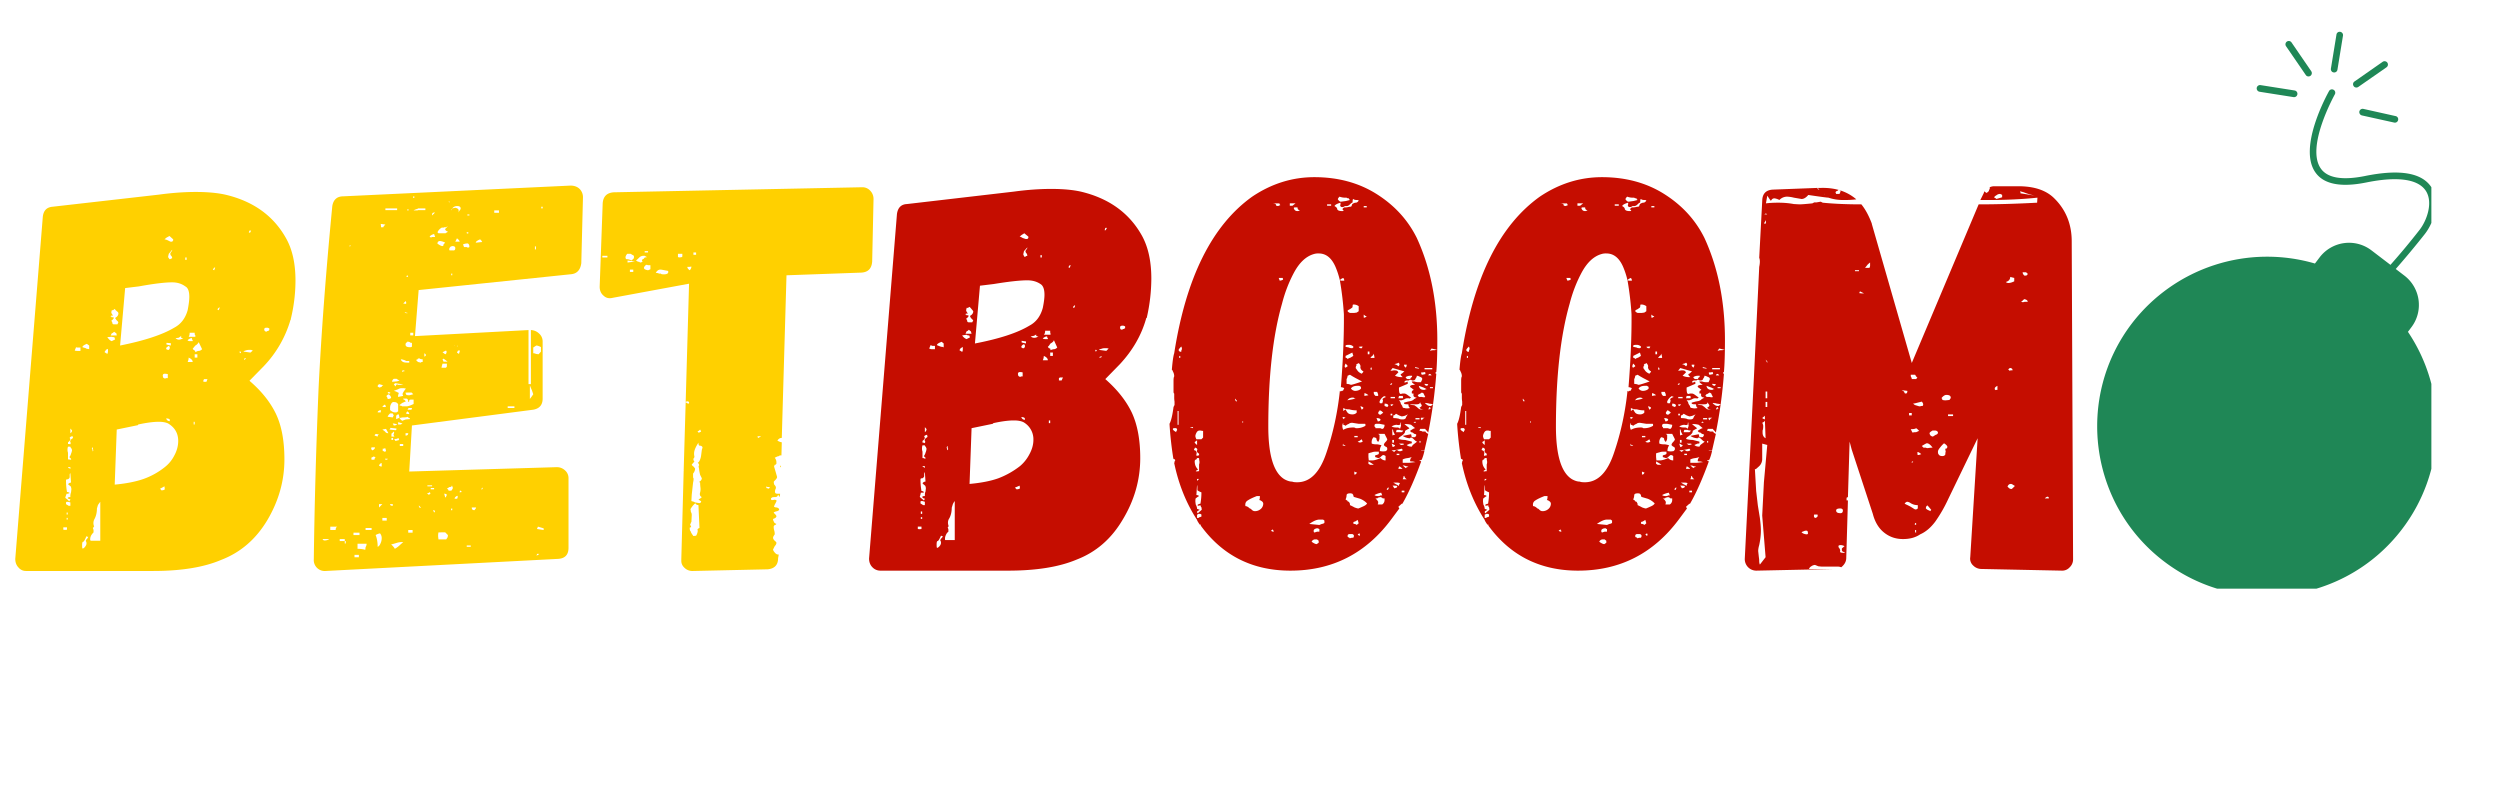
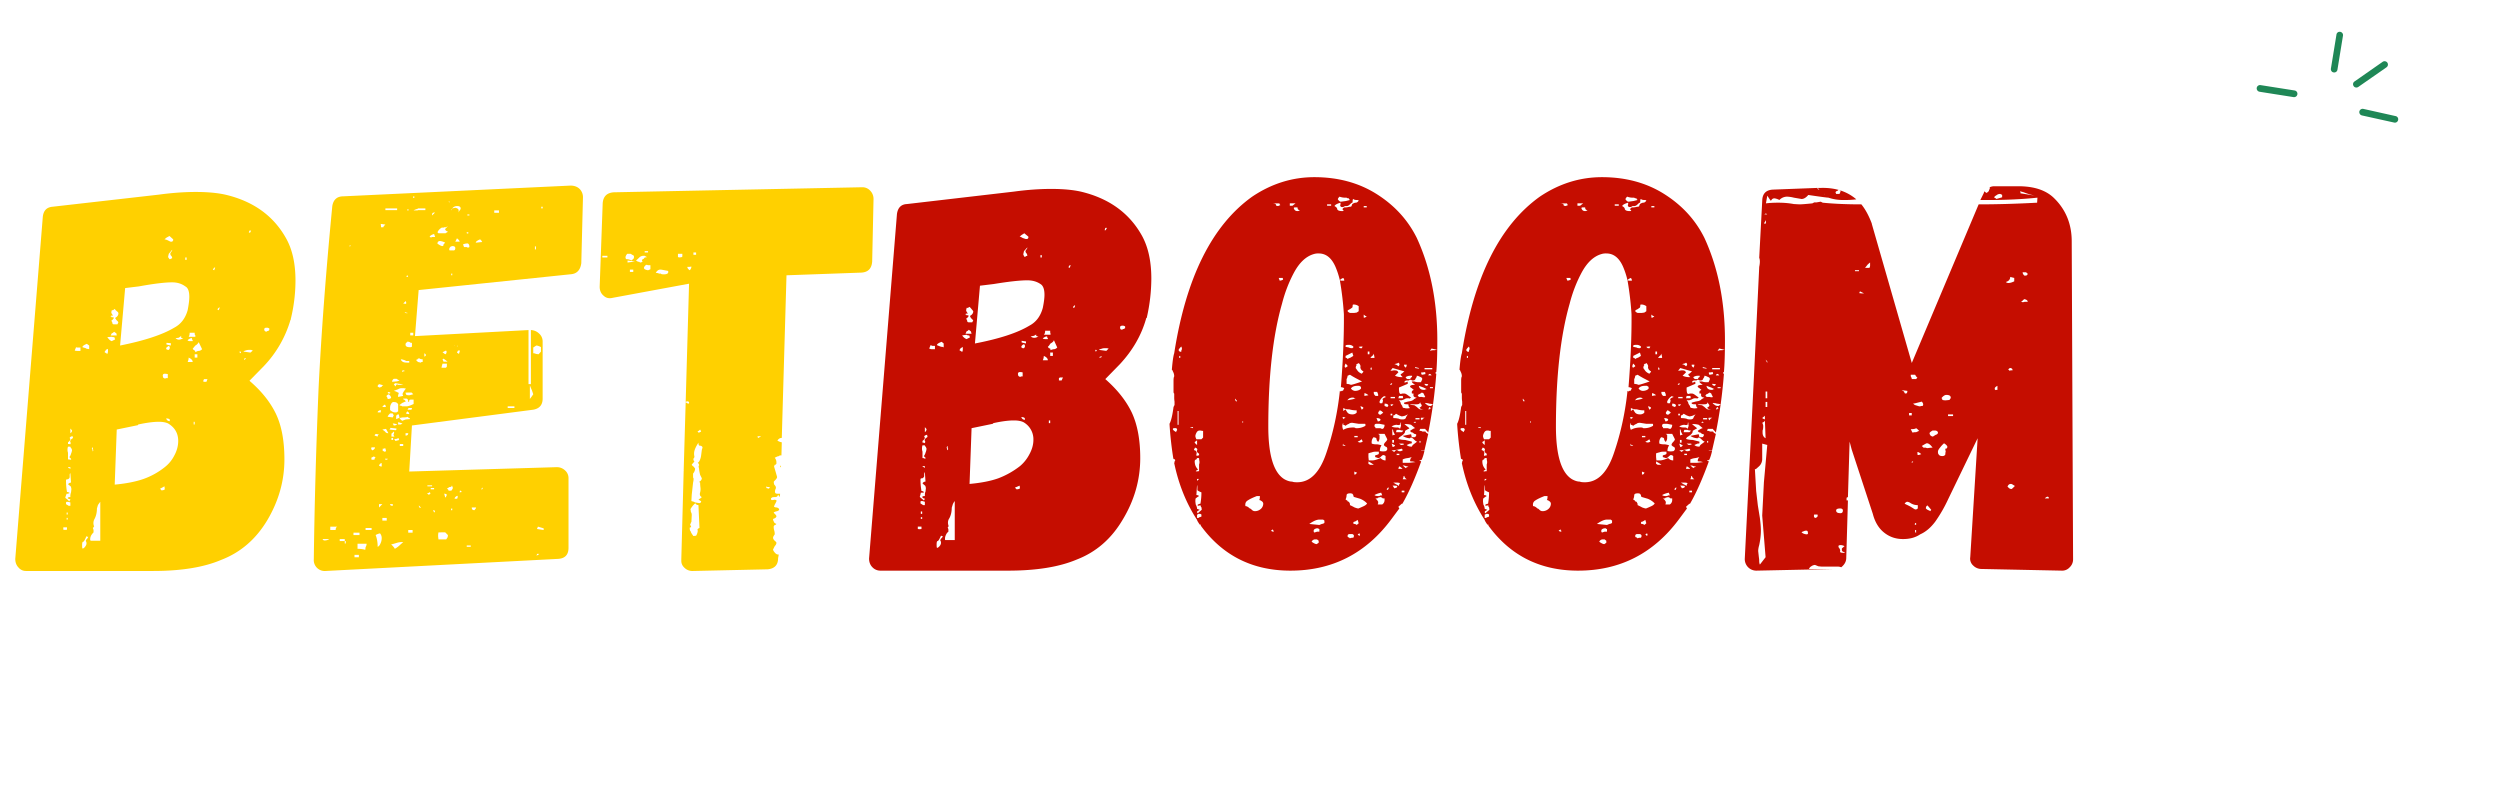
<svg xmlns="http://www.w3.org/2000/svg" width="155" height="50" version="1.0" viewBox="0 0 116.25 37.5">
  <defs>
    <clipPath id="a">
-       <path d="M97.52 4.152h15.539v23.22h-15.54Zm0 0" />
-     </clipPath>
+       </clipPath>
    <clipPath id="b">
      <path d="M108 1.465h1V4h-1Zm0 0" />
    </clipPath>
    <clipPath id="c">
-       <path d="M106 1.465h2V4h-2Zm0 0" />
+       <path d="M106 1.465V4h-2Zm0 0" />
    </clipPath>
    <clipPath id="d">
      <path d="M.395 8H14v19H.395Zm0 0" />
    </clipPath>
  </defs>
  <g clip-path="url(#a)">
    <path fill="#1f8756" d="m111.969 15.43.156-.207a1.716 1.716 0 0 0-.316-2.403l-.407-.312a41.53 41.53 0 0 0 1.352-1.625c.445-.57.71-1.524.32-2.153-.43-.695-1.472-.878-3.101-.546-1.043.21-1.735.097-2.047-.336-.73-1.004.633-3.434.644-3.461a.154.154 0 1 0-.27-.153c-.058.11-1.472 2.63-.624 3.797.39.54 1.183.692 2.36.453 1.468-.296 2.425-.156 2.776.407.336.546.024 1.382-.304 1.8a32.297 32.297 0 0 1-1.352 1.625l-.879-.671a1.717 1.717 0 0 0-2.406.312l-.226.297a7.928 7.928 0 0 0-8.497 2.766c-2.648 3.449-2 8.418 1.454 11.066 3.453 2.652 8.418 2 11.07-1.45a7.875 7.875 0 0 0 .297-9.206" />
  </g>
  <g clip-path="url(#b)">
    <path fill="#1f8756" d="M108.445 3.34a.14.14 0 0 0 .07.027.15.15 0 0 0 .176-.125l.258-1.586a.154.154 0 0 0-.129-.176.15.15 0 0 0-.175.13l-.258 1.581a.162.162 0 0 0 .058.149" />
  </g>
  <path fill="#1f8756" d="M109.477 4.04a.16.16 0 0 0 .183.003l1.313-.914a.156.156 0 0 0 .039-.215.157.157 0 0 0-.219-.039l-1.309.914a.152.152 0 0 0-.039.215c.008.012.02.023.032.035m.233 1.141a.166.166 0 0 0 .06.16c.015.012.035.02.058.027l1.5.332a.151.151 0 0 0 .184-.117.15.15 0 0 0-.117-.184l-1.5-.335a.158.158 0 0 0-.184.117" />
  <g clip-path="url(#c)">
    <path fill="#1f8756" d="M107.219 3.488c.008.012.02.024.031.035.055.04.125.043.184.004a.156.156 0 0 0 .039-.215l-.918-1.34a.155.155 0 0 0-.215-.038.156.156 0 0 0-.04.214l.919 1.34" />
  </g>
  <path fill="#1f8756" d="M104.996 4.234c.02.016.043.024.07.032l1.586.25a.155.155 0 0 0 .176-.13.155.155 0 0 0-.129-.179l-1.586-.25a.157.157 0 0 0-.175.129.162.162 0 0 0 .058.148" />
  <path fill="#c50d00" d="M52.068 16.941c.602-.645 1.016-1.363 1.235-2.156l.03-.016v-.031a8.253 8.253 0 0 0 .204-1.781c0-.813-.149-1.477-.438-2-.586-1.051-1.53-1.735-2.843-2.047-.368-.082-.825-.125-1.375-.125-.555 0-1.133.043-1.735.125l-4.968.578c-.274.012-.43.168-.47.469l-1.296 16.015c0 .168.055.305.156.406a.504.504 0 0 0 .375.157h5.938c1.312 0 2.375-.172 3.187-.516.895-.344 1.61-.96 2.14-1.86.54-.894.813-1.847.813-2.859 0-.851-.133-1.554-.39-2.109-.262-.55-.672-1.07-1.235-1.563Zm-.594-6.344-.062.11h-.047l.031-.11Zm-3.78.516-.141-.047c-.063-.04-.11-.063-.141-.063l.094-.078.125-.078.187.156v.063l-.047.047Zm.015.797c-.012.023-.04.031-.078.031l-.016-.047c-.023-.02-.031-.047-.031-.078l.031-.14.156-.173a.11.11 0 0 1-.03.079l-.032.046c-.031.032-.031.075 0 .125a.21.21 0 0 1 .062.141Zm.672-.047h.062v.11h-.062Zm1.297.562.062-.093h.047l-.047.125Zm-3.47.782c.696-.114 1.22-.172 1.563-.172.239 0 .442.058.61.172.125.074.187.242.187.5 0 .156-.027.359-.078.609-.105.387-.312.664-.625.828-.555.336-1.398.61-2.531.828l.234-2.687Zm3.782.984a.165.165 0 0 1-.047.125l-.047-.016c0-.039.032-.078.094-.109Zm-4.734.281c0 .094-.055.168-.157.219l.047.094.078.078s.004.008.016.015a.047.047 0 0 0 .016.016l-.047.094h-.156c-.055 0-.079-.024-.079-.078l-.046-.094c.101-.07.132-.125.093-.156h-.078l-.015-.032h-.032c0-.03.016-.046.047-.046h.063l-.032-.047s-.007-.008-.015-.032c-.012-.019-.024-.03-.031-.03v-.079c0-.008.003-.016.015-.016v-.062h.063l.078-.047.047.047.093.11Zm7.062.781c-.031.032-.058.047-.078.047-.031 0-.047.012-.047.032a.212.212 0 0 1-.078-.016c-.023-.02-.031-.05-.031-.094 0-.05.035-.078.11-.078h.046l.078.031Zm-7.265.079c.02.023.05.046.093.078l.032.11h-.282l.047-.11.063-.032Zm3.484.234c.039-.031.062-.094.062-.188h.235v.079l.015.062v.047Zm-.36 0c0 .055.036.078.11.078-.137.086-.258.086-.36 0l.157-.031c.05-.031.086-.05.11-.063.03-.02.023-.015-.016.016Zm-3.093.078c0 .012.004.016.015.016v.031l-.156.078a.457.457 0 0 1-.203-.172l.203-.031.063.031h.047l.03.016Zm3.61.047s.003.008.015.016a.047.047 0 0 0 .015.015v.047h-.109c-.055 0-.094-.008-.125-.031 0-.008.02-.024.063-.047a.218.218 0 0 1 .14-.047Zm.468.469c-.055.054-.106.078-.156.078a.456.456 0 0 0-.157.047.22.22 0 0 0-.015-.078l-.063-.016-.047-.063.047-.046.078-.11c.094-.05.145-.101.157-.156Zm-1.656-.235v-.078l.203.031v.094Zm-3.625.235c-.012-.02-.043-.032-.094-.032l-.063-.015-.156-.063c0-.05.07-.101.219-.156l.094.078Zm3.734-.157c.063.055.063.118 0 .188h-.062l-.047-.031s-.008-.004-.016-.016v-.016l.016-.046.047-.047Zm-4.266.235a.268.268 0 0 1-.14-.031l.062-.157c.008 0 .024.008.047.016.02.012.035.016.047.016h.11v.156Zm1.313-.031c0-.008.008-.02.031-.032a.162.162 0 0 0 .078-.047v.11a.227.227 0 0 1-.03.125l-.126-.078c0-.008.016-.035.047-.078Zm6.437.062c.02-.02.055-.035.11-.047a.429.429 0 0 1 .156-.031h.11l.078.016-.11.109Zm-.093.047-.063.031-.015-.078h.046Zm-2.172.234v-.156h.125v.156Zm-.297 0c.125.055.187.121.187.203h-.234a.509.509 0 0 0 .047-.203Zm2.703.047-.11.047v-.047l.079-.031Zm-3.75.906c-.043.032-.09.024-.14-.03l-.016-.079c0-.062.031-.094.094-.094.05 0 .093.008.125.016v.187Zm1.75.188v-.11c.02 0 .031-.007.031-.03h.157l-.063.14Zm-1.578 1.828c-.086 0-.14-.039-.172-.125.063 0 .11.012.14.031.02.012.032.043.032.094Zm-1.5.188.031-.032c.375-.082.692-.125.953-.125.188 0 .332.028.438.078a.91.91 0 0 1 .469.829c0 .218-.063.445-.188.671a1.791 1.791 0 0 1-.437.547c-.313.243-.649.43-1 .563-.344.125-.793.215-1.344.265l.094-2.593Zm2.61-.157h.062v.125h-.063Zm-5.688.407c0 .054-.028.101-.078.14v-.234c.05.055.078.086.078.094Zm.047.343-.016.016v.016c-.094.054-.133.109-.11.171.02.024.024.043.016.063-.011.012-.015.027-.015.047-.024-.02-.059-.031-.11-.031v-.079c.07-.05.11-.101.11-.156-.055-.05-.028-.094.078-.125h.031v.047c.008 0 .016.012.016.031Zm-.047.563a.583.583 0 0 1-.047.187.385.385 0 0 1-.078.157s.023.027.078.078v.015h.016l-.047.032c-.024-.02-.059-.032-.11-.032v-.297a.482.482 0 0 1 0-.296h.11c0 .023.015.046.047.078Zm.984-.016c.02.012.024.028.016.047a.123.123 0 0 0-.016.047l-.031-.047a.225.225 0 0 0-.016-.078c0-.031.016-.055.047-.078Zm-1.062.922c0-.008-.012-.02-.032-.031a.05.05 0 0 1-.015-.016c-.024 0-.04-.004-.047-.015a.182.182 0 0 1-.016-.032h.11Zm.03 1.094c-.023.031-.03.101-.03.203-.075 0-.118.016-.125.047.03.043.054.062.078.062.031 0 .047.016.047.047-.024 0-.032.012-.032.031l-.015.016-.11-.094c-.054-.039-.078-.066-.078-.078l.032-.11.015-.077h.078l.078-.016a.157.157 0 0 0-.125-.062 2.942 2.942 0 0 1-.046-.547c0-.032.03-.047.093-.047.051-.031.078-.067.078-.11v-.062c0-.05.008-.086.032-.11l.03.438c-.054 0-.1.027-.14.078.02.024.047.047.078.078.04.024.063.047.063.078a.231.231 0 0 1 .016.079Zm4.392-.156c-.032.03-.086.046-.157.046l-.078-.078.219-.093Zm-4.625.703v-.078l.015-.032h.078l.11.032v.156h-.078Zm1.156 1.703s-.008-.004-.016-.016v-.062c0-.051.016-.11.047-.172a.375.375 0 0 1 .11-.14v-.11l-.032-.094.031-.031c0-.008.004-.016.016-.016-.055-.144-.043-.27.031-.375.07-.133.11-.297.11-.484l.047-.156a.544.544 0 0 1 .093-.157v1.813Zm-1.078-1.219h-.063v-.11h.063Zm0 .234h-.063v-.078h.063Zm-.032.47a.415.415 0 0 1-.171 0v-.11h.171Zm.985.327c0 .043-.024.078-.063.11a.154.154 0 0 0-.047.11c.02.01.032.042.032.093 0 .074-.04.14-.11.203l-.047.031h-.03c-.013-.02-.016-.07-.016-.156 0-.102.015-.156.046-.156.032 0 .082-.082.157-.25.02 0 .03.008.03.015ZM66.757 17.3v.078h.031a22.46 22.46 0 0 1-.375 2.735l-.062-.078c-.055-.051-.078-.082-.078-.094h-.235l-.031.078v.016c.07 0 .113.011.125.031h.156c0 .031.04.07.125.11l-.172.75h-.156v.015h.156a2.253 2.253 0 0 1-.125.422c-.023.031-.047.043-.078.031-.023-.008-.031-.004-.031.016l.078.047c-.293.812-.586 1.468-.875 1.968h-.031l-.156.141.046.078-.359.484c-1.187 1.606-2.758 2.407-4.703 2.407-1.762 0-3.152-.696-4.172-2.094v-.047h-.047c-.086-.125-.125-.195-.125-.219-.5-.77-.855-1.648-1.062-2.64l.015-.047c0-.031.012-.055.032-.078 0-.032-.024-.055-.079-.078v.046a16.58 16.58 0 0 1-.187-1.671c.074-.133.137-.395.187-.782l.047-.093v-.157a1.204 1.204 0 0 1-.015-.187V18.3c-.02-.007-.032-.039-.032-.093v-.516c0-.094.012-.156.032-.188 0-.082-.02-.16-.063-.234 0-.02-.015-.047-.047-.078.032-.395.07-.648.11-.766.55-3.52 1.758-5.945 3.625-7.28.894-.602 1.86-.907 2.89-.907 1.102 0 2.067.262 2.891.781.832.524 1.457 1.203 1.875 2.047.633 1.375.953 2.96.953 4.75 0 .648-.016 1.14-.047 1.484Zm-4.469-8.156c-.054.055-.078.094-.078.125.05.074.098.11.14.11l.235-.032.188-.047-.047-.047v-.03c-.055 0-.09-.009-.11-.032h-.109a.733.733 0 0 1-.219-.047Zm.047.281c-.156.043-.25.094-.281.157.082.043.125.09.125.14.02.063.097.094.234.094.063 0 .078-.016.047-.047-.055-.031-.039-.07.047-.125a.661.661 0 0 0 .187-.016c.032-.007.055-.015.079-.015.05 0 .078-.016.078-.047l.031-.078c.062-.04.113-.063.156-.063.051 0 .098-.03.14-.093 0-.02-.03-.032-.093-.032-.074 0-.125-.015-.156-.047-.024.012-.031.043-.031.094 0 .043-.008.07-.016.078-.023 0-.059.028-.11.078-.054.055-.105.079-.156.079h-.078l-.047.03c-.054.024-.101.024-.14 0-.032-.03-.04-.066-.016-.109Zm-3.219.032c.102 0 .164.011.188.03 0 0 .004.009.015.016h.016c0 .043.004.063.016.063l.078.016.11-.047s-.009-.004-.016-.016c-.012-.008-.016-.016-.016-.016l-.016-.046Zm.86.109h.125l.14-.11h-.265Zm1.734 0h.188v-.063h-.188Zm1.703.078h.14v-.062h-.14Zm-2.969.125c-.074 0-.109-.039-.109-.125h-.156v.016h-.016v.031c.031.086.086.125.172.125.04 0 .078-.016.11-.047Zm1.907 8.438.015-.016.016-.016c.05 0 .078-.007.078-.03l.047-.095a.379.379 0 0 0-.156-.047c.101-1.257.148-2.39.14-3.39a14.771 14.771 0 0 0-.187-1.578h.031l.016.015h.156a.171.171 0 0 0-.047-.125c-.086.032-.137.07-.156.11a3.784 3.784 0 0 0-.203-.625c-.18-.414-.438-.625-.782-.625a.687.687 0 0 0-.234.031c-.355.105-.656.387-.906.844-.242.449-.43.933-.563 1.453-.43 1.5-.64 3.406-.64 5.719 0 1.336.25 2.152.75 2.453.133.074.254.11.36.11.05.023.128.03.233.03.602 0 1.055-.457 1.36-1.375.312-.914.52-1.875.625-2.875Zm-2.703-5.282h-.188l.047.125a.366.366 0 0 0 .156-.047Zm3.437 1.61.094-.063v-.234a.39.39 0 0 0-.25-.078c-.024 0-.031.023-.031.062a.212.212 0 0 1-.016.078l-.11.078c-.074.032-.109.06-.109.079 0 .03.035.062.11.093h.203Zm.328.234h.063c.008-.02.035-.031.078-.031 0 0-.008-.004-.016-.016-.012-.02-.027-.031-.047-.031l-.078-.063Zm-.687 1.266c-.106 0-.157.015-.157.047v.046l.157.032c.031.023.082.031.156.031l.047-.031v-.047a.287.287 0 0 0-.203-.078Zm-7.797.328a.21.21 0 0 1 .031-.125.237.237 0 0 0-.031-.125c-.086.086-.125.14-.125.172 0 0 .015.023.047.062Zm8.437-.235c0-.007-.027-.015-.078-.015l-.11.015c.04.043.067.063.079.063h.078v-.031Zm3.344.157a.49.49 0 0 1 .125-.016l-.266-.062-.046.062-.032.047a.547.547 0 0 1 .22-.031Zm-3.11.187h.079v-.125H63.6Zm-1.03.078v.078c0 .012.015.016.046.016 0 0 .004.008.016.016.02.011.031.027.031.047 0-.02.047-.047.14-.079l.126-.078-.047-.156Zm1.234 0c-.055.055-.078.086-.078.094h.187a.524.524 0 0 0-.047-.203c0 .055-.023.09-.062.11Zm-8.922 0h-.047v.094h.047Zm9.953.391c.07 0 .133.031.188.094.07-.063.07-.117 0-.172a.154.154 0 0 1-.11.047Zm-1.516.437c.051-.05.079-.085.079-.109-.094-.05-.141-.117-.141-.203.02-.05-.008-.113-.078-.188l-.016.016c0 .012-.012.016-.031.016l-.078.031c.039.012.039.039 0 .078l-.016.094.078.11c.04.062.11.116.203.155Zm-.656-.343c0-.032-.015-.055-.047-.078-.023-.032-.039-.047-.047-.047-.054.105-.054.168 0 .187Zm2.625-.078c0 .043.004.07.016.078l.062.062a.218.218 0 0 0 .047-.14Zm-1.562.218c.02.012.035.016.047.016.02-.008.023-.023.015-.047l-.031-.078-.031.078Zm2.078-.062.172.031v-.031l-.172-.047Zm-1.094.062-.031.032c-.012.011-.016.023-.016.03h.063a.448.448 0 0 1 .14-.015c.082 0 .133.031.157.094l-.157.156a.737.737 0 0 0 .36.063c-.106-.094-.121-.145-.047-.157l.125-.109-.547-.156Zm1.531 0h.36v-.062h-.36Zm-.156.141c0 .074.016.11.047.11l.156-.032-.015-.047V17.3l-.11.016Zm.484.14c-.062-.093-.117-.093-.156 0Zm-3.843.407.093.031c.04 0 .211-.05.516-.156l-.297-.156-.14-.079-.125-.078-.11.047a.364.364 0 0 1-.047.156v.22Zm2.843-.39a.377.377 0 0 0-.203.062c0 .031.024.062.078.093h.125l.047-.078c.032 0 .047-.023.047-.078Zm.25.14c-.011.055-.054.078-.125.078h-.046c0-.02-.028-.031-.079-.031-.03 0-.046.011-.046.031h-.079c-.093 0-.14.031-.14.094.07 0 .117-.016.14-.047a.252.252 0 0 0 .016.047v.062l-.406.172a.94.94 0 0 0 .015.234c.02.055.047.075.079.063a.536.536 0 0 0 .062-.016h.094c.039 0 .086.024.14.063l.172.125-.078.047c-.012 0-.015-.004-.015-.016h-.063a.248.248 0 0 0-.156.047l-.125.047h-.125c.05.055.078.101.078.14a.433.433 0 0 0 .078.125c0 .063.031.094.094.094.07.024.16.024.265 0-.054-.031-.078-.086-.078-.172h-.047c-.105 0-.156-.015-.156-.047v-.03l.172-.048.156-.03c.082-.032.125-.056.125-.079l.141-.078c-.074 0-.125-.024-.156-.078v-.11h-.063c-.012 0-.015-.015-.015-.047 0-.03.003-.054.015-.078l.078-.047-.093-.078c-.055-.03-.079-.054-.079-.078 0-.05.079-.078.235-.078l-.11-.078c-.03-.031-.046-.055-.046-.078h.125c.07.031.175.043.312.031 0-.039.008-.066.031-.078a.213.213 0 0 0 .016-.078c0-.04-.04-.07-.11-.094a.36.36 0 0 0-.14-.047c0 .043-.023.09-.063.14Zm-1.187.281h.062l.047-.047-.047-.031Zm1.61-.047c0 .055.038.086.124.094l.032-.047.015-.031Zm-3.204.328a.418.418 0 0 0 .14-.03c.071-.032.11-.063.11-.095 0-.05-.012-.078-.031-.078l-.047-.031h-.094c-.148 0-.246.043-.297.125a.25.25 0 0 0 .22.11Zm3.156-.156-.218-.078c.02.125.097.187.234.187.05 0 .078-.007.078-.03h.063Zm.438-.016h-.14v.047h.14Zm-2.594.22h-.156c-.012.073.016.136.078.187h.125c0-.07-.008-.11-.016-.11Zm2.078.234c.082.023.133.023.157 0l-.063-.125c0-.032-.031-.055-.094-.079-.074.055-.12.079-.14.079-.032.03-.047.058-.047.078l.047.031v.016Zm-2.484-.079c-.074-.062-.137-.093-.188-.093v.125Zm.75.032a.494.494 0 0 0-.234.265c0 .055.015.078.046.078h.079c.03-.07.039-.125.03-.156-.042-.039.009-.086.157-.14-.023 0-.031-.004-.031-.016h-.031s-.008-.004-.016-.016v-.015Zm.844.11c.02-.02.02-.056 0-.11h-.172l-.031.11Zm-.36 0v-.063h-.203v.062Zm-1.984-.032a.364.364 0 0 0-.156.047l-.078.078c.207-.031.336-.063.39-.094h-.062c0-.02-.032-.031-.094-.031Zm-5.39.187c.03-.039.03-.062 0-.062l-.048-.078c-.023.043-.007.09.047.14Zm8.39.25a.906.906 0 0 0 .11.094c.038.024.109.027.202.016-.093 0-.156-.024-.187-.078.102-.051.129-.102.078-.157a.165.165 0 0 1-.047-.125c0 .086-.054.125-.156.125h-.156c-.094 0-.149.012-.157.032.102 0 .172.007.204.015Zm.64-.047c.02 0 .055-.023.11-.078a.768.768 0 0 0-.172-.03c-.043-.009-.047-.017-.016-.017a.792.792 0 0 1-.14-.015c-.063-.008-.043.023.062.094.032.03.082.046.157.046Zm-1.968-.03c-.012-.052-.07-.079-.172-.079v.11l.125.046.047-.047Zm.11-.048c0 .055.015.078.046.078.05-.03.078-.054.078-.078Zm-1.266.157a.21.21 0 0 0-.141-.063l.062.156c.051-.03.079-.062.079-.093Zm3.093.046c.04 0 .051-.007.032-.03-.024-.032-.04-.048-.047-.048l-.032.047-.03.063h.062Zm-3.922.032a.914.914 0 0 0 .094.156c.051.055.125.078.219.078a.27.27 0 0 0 .203-.078v-.11a1.18 1.18 0 0 1-.344-.046.536.536 0 0 1-.28-.063v.14Zm1.579.047c0 .03-.012.046-.032.046l-.03.063c0 .055.034.086.108.094l.125-.094c-.062-.07-.12-.11-.171-.11Zm-9.344.03h-.047v.641h.047Zm9.937.204v-.078h-.078v.078Zm.485.187c.093 0 .144-.035.156-.109.02-.031.035-.055.047-.078.02-.02.031-.035.031-.047a.65.65 0 0 1-.281.094l-.125-.047-.14-.078-.048.047a.1.1 0 0 1-.078.031v.125c.102 0 .192.012.266.031.031.024.086.031.172.031Zm-2.735-.109h-.03c-.024 0-.032.016-.032.047.02 0 .031.023.031.062 0-.019.035-.046.11-.078Zm3.75.031h-.156c-.023.012-.023.04 0 .078l.031.047v-.015l.016-.016.031-.047Zm-2.172.172c.082-.008.125-.039.125-.094-.023-.039-.085-.062-.187-.062Zm1.938-.156h-.188v.062h.188Zm-8.203.14c-.024 0-.031.016-.031.047 0 .024.007.032.03.032Zm8.047.079s-.008-.004-.016-.016c-.012-.008-.016-.016-.016-.016l-.015-.03-.078.062Zm-1.063.203a.661.661 0 0 0 .188.015.16.16 0 0 1 .125.063l.047-.14-.016-.094c0-.032.016-.047.047-.047H65.1c.031.093-.024.125-.157.093a.452.452 0 0 0-.234.079Zm-2.328-.203c-.055.093-.055.203 0 .328a.847.847 0 0 1 .188-.078c.082-.02.175-.032.28-.032.052 0 .087.012.11.032h.094a.776.776 0 0 0 .36-.11v-.078l-.016-.015h-.297l-.203-.032-.094-.015c-.074 0-.125.015-.156.047a.493.493 0 0 0-.157.093c-.043-.03-.078-.047-.109-.047Zm1.688.047h-.141c-.063 0-.094.03-.094.093 0 .024.004.04.016.047a.047.047 0 0 0 .015.016c.008 0 .016.015.016.047h.234c.02.023.055.031.11.031.05-.04.078-.102.078-.188Zm1.75.828c-.032 0-.086-.035-.157-.11-.054-.05-.093-.078-.125-.078-.03 0-.047.012-.047.031h-.03a.638.638 0 0 1-.313-.109l.39-.078.032.14h.093c.051 0 .078-.007.078-.03l.032-.032v-.078a.212.212 0 0 1-.078-.016.323.323 0 0 1-.079-.062c-.054 0-.093-.024-.125-.078.114-.082.192-.125.235-.125l-.188-.157a.861.861 0 0 0-.312-.03l.234.187c-.031.031-.058.047-.078.047a.369.369 0 0 1-.078.046.14.14 0 0 1-.047.032v.031c0 .074-.09.164-.266.266l-.046.078c.101.031.207.047.312.047l.313.078v.078a.309.309 0 0 1-.125.015c.03 0 .03.008 0 .016a1.274 1.274 0 0 1-.11.047c.051.055.13.078.235.078l.046-.078Zm-10.422-.672h-.125v.015l.125.032Zm-.75.156c.02-.039.008-.078-.032-.11h-.093c-.04 0-.063.016-.063.048 0 .023.024.046.063.078l.093.062c0-.039.008-.066.032-.078Zm10.14.203-.078-.156c0-.05-.015-.086-.047-.11 0 .18.004.278.016.297a.11.11 0 0 1 .078-.03Zm.047-.125h.266l.047-.031c0-.031.02-.047.062-.047-.105 0-.168-.008-.187-.031h-.157Zm-8.969-.062h-.062c0-.008-.031-.016-.094-.016-.074 0-.125.04-.156.11a.36.36 0 0 0-.047.14c0 .043.016.094.047.156h.234l.078-.078Zm8.516.937v-.015l.016-.016c.02 0 .031-.023.031-.078 0-.05-.027-.082-.078-.094-.055-.039-.078-.066-.078-.078 0-.04.023-.086.078-.14.05-.051.078-.094.078-.126a1.94 1.94 0 0 0-.078-.156.955.955 0 0 0-.047-.094h-.297l.063.047v.156c0 .055-.024.11-.063.172-.055-.05-.078-.097-.078-.14 0-.04-.047-.067-.14-.078a.343.343 0 0 0-.079.296.541.541 0 0 0 .219.032c.05 0 .129.015.234.047a.436.436 0 0 0-.078.265.635.635 0 0 0 .297 0Zm-1.328-.64v-.063h-.156v.063Zm0 .203c.07.054.148.054.234 0l-.047-.11-.109.078Zm1.687.047v-.125h-.078v.125Zm-9.234-.047c-.023 0-.031.015-.031.047.02.03.055.07.11.109v-.219Zm10.422-.032v.079h.047v-.079Zm-3.578.204s.015.007.047.015c.039.012.07.008.093-.015l-.062-.016c-.031 0-.047-.02-.047-.063Zm2.281-.079.047.157c.07-.008.11-.04.11-.094-.032 0-.06-.008-.079-.031Zm.438.063a.29.29 0 0 0 .14-.031c0-.02-.027-.032-.078-.032h-.156Zm-9.625.203c0 .031.007.047.03.047.032 0 .056.023.079.062a.09.09 0 0 0 .016.047c.007.024.003.04-.016.047 0 .074.008.11.031.11.008-.02.04-.032.094-.032v-.078c-.086-.05-.117-.101-.094-.156.031-.05.004-.094-.078-.125-.023 0-.031.012-.031.031Zm9.656-.031a2.03 2.03 0 0 1-.469.078l.047.031.078.047c.05-.082.102-.11.156-.078.051.055.13.055.235 0l-.016-.047Zm-.75.344a.171.171 0 0 0-.125-.047l-.063.047-.047.046a.154.154 0 0 1-.109.047l-.14-.047v-.078c.113-.03.171-.054.171-.078v-.094h-.156a.48.48 0 0 0-.172.032 1.032 1.032 0 0 0-.156.047v.171l.016.157h.156c.094 0 .222-.035.39-.11.07.075.149.11.235.11Zm.515-.11v.063h.125v-.063Zm.875.39-.125-.03c-.074 0-.117-.004-.125-.016 0-.07.024-.133.079-.188a1.153 1.153 0 0 1-.188.047.747.747 0 0 0-.234.063v.156h.312Zm-10.234-.109a.1.1 0 0 0-.031.079c0 .054.008.117.031.187.031.074.07.137.125.188l-.078.046-.016.016-.015.016.062.015c.008-.007.04-.015.094-.015v-.313a.303.303 0 0 0 .016-.156.62.62 0 0 1-.016-.14h-.094l-.031.062Zm8.297.235a1.656 1.656 0 0 0-.25-.156v.109l.078.047Zm1.61.078h-.063a.11.11 0 0 0-.063-.016c-.023-.02-.07-.03-.14-.03l.14.124c.032-.031.055-.047.078-.047Zm-.282.11c0-.02-.023-.04-.062-.063-.032-.031-.063-.047-.094-.047l-.031.11Zm-2.172.156-.062-.032v.141c.07 0 .11-.035.11-.11Zm2.375.328c-.074-.051-.11-.102-.11-.157-.03 0-.046.028-.046.079l-.031.078Zm-9.75-.016v.094l.047-.047.047-.047Zm9.39.328a.17.17 0 0 1 .048-.125c-.024-.02-.075-.031-.157-.031h-.156l.125.078a.817.817 0 0 1 .14.078Zm-9.343 1.266c0-.008.024-.035.078-.078.063-.051.094-.082.094-.094l-.016-.11c-.023 0-.03-.023-.03-.078h-.079c-.012.024-.04.016-.078-.015a.196.196 0 0 1 .14-.063 2.86 2.86 0 0 0 .047-.53c-.125-.052-.187-.087-.187-.11v-.125a.342.342 0 0 0-.016-.11l-.031.47c.05 0 .094.015.125.046a1.11 1.11 0 0 0-.156.11c-.012.011-.016.062-.016.156l.016.125c.039.074.062.14.062.203l.125.047-.11.062-.015.047.016.031s.004.008.015.016h.016Zm9.266-1.266a.944.944 0 0 0-.219-.015l.031.046.047.079.11-.032Zm-.39.078h-.048l-.062.078.062.032Zm.718.141h-.125v.078h.125Zm-1.39.203c.03.031.085.047.171.047.05 0 .086-.008.11-.031h.078l-.047-.125a.997.997 0 0 0-.313.11Zm-.75.625c.05-.02.124-.05.218-.094.094-.039.156-.086.187-.14a.896.896 0 0 0-.328-.219l-.265-.078c-.032-.008-.047-.04-.047-.094l-.047-.062-.063-.016h-.046c-.106 0-.157.031-.157.094a.47.47 0 0 1-.047.187c.032.031.055.047.079.047.007.043.035.063.078.063l.047.093v.063c.07.031.144.07.218.11.082.03.141.046.172.046Zm-4.813.125a.401.401 0 0 0 .265-.094.326.326 0 0 0 .125-.25c0-.05-.027-.093-.078-.125-.043-.03-.078-.047-.11-.047.02-.019.032-.082.032-.187h-.14c-.188.074-.329.14-.422.203-.094.055-.133.14-.11.266.063 0 .13.039.203.11.02 0 .047.015.078.046.051.055.102.078.157.078Zm6.031-.594h-.031c-.055 0-.078-.007-.078-.03l-.079-.032-.125.031c0 .024-.023.031-.062.031h-.047s.024.028.078.078l.047.079v.078c-.012 0-.016.015-.016.047h.204a.24.24 0 0 0 .109-.204Zm-8.516.75-.047-.03h-.109c0 .023-.016.03-.047.03v.157h.078c0-.02.016-.032.047-.032l.078-.03Zm5.72.282-.063-.047h-.172c-.125 0-.282.07-.469.203l.469.047.11-.047a.219.219 0 0 0 .124-.047Zm1.39.156c.039 0 .078.015.11.047l.093-.078-.047-.157-.125.078c-.055 0-.078.024-.078.063 0 .031.015.047.047.047Zm-1.625.234c-.032 0-.047-.008-.047-.031h-.078c-.094.023-.14.059-.14.11 0 .054.007.077.03.077 0 .012.008.012.032 0l.093-.03h.11Zm-2.125.078c-.024 0-.032-.02-.032-.062l-.093.062c.031.032.07.047.125.047Zm3.984.25c.031-.05.031-.093 0-.125l-.078.047Zm-.281.078c.05-.082.035-.14-.047-.171h-.11c-.074 0-.109.03-.109.093 0 .043.02.063.063.063l.047.047c.02-.02.07-.032.156-.032Zm-1.61.141-.078-.062h-.078a.173.173 0 0 0-.172.109c.102.074.18.11.235.11l.093-.063ZM80.132 17.3v.078h.031a22.46 22.46 0 0 1-.375 2.735l-.062-.078c-.055-.051-.078-.082-.078-.094h-.235l-.031.078v.016c.07 0 .113.011.125.031h.156c0 .031.04.07.125.11l-.172.75h-.156v.015h.156a2.253 2.253 0 0 1-.125.422c-.023.031-.047.043-.078.031-.023-.008-.031-.004-.031.016l.078.047c-.293.812-.586 1.468-.875 1.968h-.031l-.156.141.046.078-.359.484c-1.187 1.606-2.758 2.407-4.703 2.407-1.762 0-3.152-.696-4.172-2.094v-.047h-.047c-.086-.125-.125-.195-.125-.219-.5-.77-.855-1.648-1.062-2.64l.015-.047c0-.031.012-.055.032-.078 0-.032-.024-.055-.079-.078v.046a16.58 16.58 0 0 1-.187-1.671c.074-.133.137-.395.187-.782l.047-.093v-.157a1.204 1.204 0 0 1-.015-.187V18.3c-.02-.007-.032-.039-.032-.093v-.516c0-.094.012-.156.032-.188 0-.082-.02-.16-.063-.234 0-.02-.015-.047-.047-.078.032-.395.07-.648.11-.766.55-3.52 1.758-5.945 3.625-7.28.894-.602 1.86-.907 2.89-.907 1.102 0 2.067.262 2.891.781.832.524 1.457 1.203 1.875 2.047.633 1.375.953 2.96.953 4.75 0 .648-.016 1.14-.047 1.484Zm-4.469-8.156c-.054.055-.078.094-.078.125.05.074.098.11.14.11l.235-.032.188-.047-.047-.047v-.03c-.055 0-.09-.009-.11-.032h-.109a.733.733 0 0 1-.219-.047Zm.047.281c-.156.043-.25.094-.281.157.082.043.125.09.125.14.02.063.097.094.234.094.063 0 .078-.016.047-.047-.055-.031-.039-.07.047-.125a.661.661 0 0 0 .187-.016c.032-.007.055-.015.079-.015.05 0 .078-.016.078-.047l.031-.078c.062-.04.113-.063.156-.063.051 0 .098-.03.14-.093 0-.02-.03-.032-.093-.032-.074 0-.125-.015-.156-.047-.024.012-.031.043-.031.094 0 .043-.008.07-.016.078-.023 0-.059.028-.11.078-.054.055-.105.079-.156.079h-.078l-.047.03c-.054.024-.101.024-.14 0-.032-.03-.04-.066-.016-.109Zm-3.219.032c.102 0 .164.011.188.03 0 0 .004.009.015.016h.016c0 .043.004.063.016.063l.078.016.11-.047s-.009-.004-.016-.016c-.012-.008-.016-.016-.016-.016l-.016-.046Zm.86.109h.125l.14-.11h-.265Zm1.734 0h.188v-.063h-.188Zm1.703.078h.14v-.062h-.14Zm-2.969.125c-.074 0-.109-.039-.109-.125h-.156v.016h-.016v.031c.031.086.086.125.172.125.04 0 .078-.016.11-.047Zm1.907 8.438.015-.016.016-.016c.05 0 .078-.007.078-.03l.047-.095a.379.379 0 0 0-.156-.047c.101-1.257.148-2.39.14-3.39a14.771 14.771 0 0 0-.187-1.578h.031l.016.015h.156a.171.171 0 0 0-.047-.125c-.086.032-.137.07-.156.11a3.784 3.784 0 0 0-.203-.625c-.18-.414-.438-.625-.782-.625a.687.687 0 0 0-.234.031c-.355.105-.656.387-.906.844-.242.449-.43.933-.563 1.453-.43 1.5-.64 3.406-.64 5.719 0 1.336.25 2.152.75 2.453.133.074.254.11.36.11.05.023.128.03.233.03.602 0 1.055-.457 1.36-1.375.312-.914.52-1.875.625-2.875Zm-2.703-5.282h-.188l.047.125a.366.366 0 0 0 .156-.047Zm3.437 1.61.094-.063v-.234a.39.39 0 0 0-.25-.078c-.024 0-.031.023-.031.062a.212.212 0 0 1-.016.078l-.11.078c-.074.032-.109.06-.109.079 0 .03.035.062.11.093h.203Zm.328.234h.063c.008-.02.035-.031.078-.031 0 0-.008-.004-.016-.016-.012-.02-.027-.031-.047-.031l-.078-.063Zm-.687 1.266c-.106 0-.157.015-.157.047v.046l.157.032c.031.023.082.031.156.031l.047-.031v-.047a.287.287 0 0 0-.203-.078Zm-7.797.328a.21.21 0 0 1 .031-.125.237.237 0 0 0-.031-.125c-.086.086-.125.14-.125.172 0 0 .015.023.047.062Zm8.437-.235c0-.007-.027-.015-.078-.015l-.11.015c.04.043.067.063.079.063h.078v-.031Zm3.344.157a.49.49 0 0 1 .125-.016l-.266-.062-.046.062-.032.047a.547.547 0 0 1 .22-.031Zm-3.11.187h.079v-.125h-.078Zm-1.03.078v.078c0 .012.015.016.046.016 0 0 .004.008.016.016.02.011.031.027.031.047 0-.02.047-.047.14-.079l.126-.078-.047-.156Zm1.234 0c-.055.055-.078.086-.078.094h.187a.524.524 0 0 0-.047-.203c0 .055-.023.09-.062.11Zm-8.922 0h-.047v.094h.047Zm9.953.391c.07 0 .133.031.188.094.07-.063.07-.117 0-.172a.154.154 0 0 1-.11.047Zm-1.516.437c.051-.05.079-.085.079-.109-.094-.05-.141-.117-.141-.203.02-.05-.008-.113-.078-.188l-.016.016c0 .012-.012.016-.031.016l-.078.031c.039.012.039.039 0 .078l-.016.094.078.11c.04.062.11.116.203.155Zm-.656-.343c0-.032-.015-.055-.047-.078-.023-.032-.039-.047-.047-.047-.054.105-.054.168 0 .187Zm2.625-.078c0 .043.004.07.016.078l.062.062a.218.218 0 0 0 .047-.14Zm-1.562.218c.02.012.035.016.047.016.02-.008.023-.023.015-.047l-.031-.078-.031.078Zm2.078-.062.172.031v-.031l-.172-.047Zm-1.094.062-.031.032c-.012.011-.016.023-.016.03h.063a.448.448 0 0 1 .14-.015c.082 0 .133.031.157.094l-.157.156a.737.737 0 0 0 .36.063c-.106-.094-.121-.145-.047-.157l.125-.109-.547-.156Zm1.531 0h.36v-.062h-.36Zm-.156.141c0 .074.016.11.047.11l.156-.032-.015-.047V17.3l-.11.016Zm.484.14c-.062-.093-.117-.093-.156 0Zm-3.843.407.093.031c.04 0 .211-.05.516-.156l-.297-.156-.14-.079-.125-.078-.11.047a.364.364 0 0 1-.047.156v.22Zm2.843-.39a.377.377 0 0 0-.203.062c0 .031.024.062.078.093h.125l.047-.078c.032 0 .047-.023.047-.078Zm.25.14c-.011.055-.054.078-.125.078h-.046c0-.02-.028-.031-.079-.031-.03 0-.046.011-.046.031h-.079c-.093 0-.14.031-.14.094.07 0 .117-.016.14-.047a.252.252 0 0 0 .016.047v.062l-.406.172a.94.94 0 0 0 .015.234c.02.055.047.075.079.063a.536.536 0 0 0 .062-.016h.094c.039 0 .086.024.14.063l.172.125-.078.047c-.012 0-.015-.004-.015-.016h-.063a.248.248 0 0 0-.156.047l-.125.047h-.125c.05.055.078.101.078.14a.433.433 0 0 0 .078.125c0 .063.031.094.094.094.07.024.16.024.265 0-.054-.031-.078-.086-.078-.172h-.047c-.105 0-.156-.015-.156-.047v-.03l.172-.048.156-.03c.082-.032.125-.056.125-.079l.141-.078c-.074 0-.125-.024-.156-.078v-.11h-.063c-.012 0-.015-.015-.015-.047 0-.03.003-.054.015-.078l.078-.047-.093-.078c-.055-.03-.079-.054-.079-.078 0-.05.079-.078.235-.078l-.11-.078c-.03-.031-.046-.055-.046-.078h.125c.07.031.175.043.312.031 0-.039.008-.066.031-.078a.213.213 0 0 0 .016-.078c0-.04-.04-.07-.11-.094a.36.36 0 0 0-.14-.047c0 .043-.023.09-.063.14Zm-1.187.281h.062l.047-.047-.047-.031Zm1.61-.047c0 .055.038.086.124.094l.032-.047.015-.031Zm-3.204.328a.418.418 0 0 0 .14-.03c.071-.032.11-.063.11-.095 0-.05-.012-.078-.031-.078l-.047-.031h-.094c-.148 0-.246.043-.297.125a.25.25 0 0 0 .22.11Zm3.156-.156-.218-.078c.02.125.097.187.234.187.05 0 .078-.007.078-.03h.063Zm.438-.016h-.14v.047h.14Zm-2.594.22h-.156c-.012.073.016.136.078.187h.125c0-.07-.008-.11-.016-.11Zm2.078.234c.082.023.133.023.157 0l-.063-.125c0-.032-.031-.055-.094-.079-.074.055-.12.079-.14.079-.032.03-.047.058-.047.078l.047.031v.016Zm-2.484-.079c-.074-.062-.137-.093-.188-.093v.125Zm.75.032a.494.494 0 0 0-.234.265c0 .055.015.078.046.078h.079c.03-.07.039-.125.03-.156-.042-.039.009-.086.157-.14-.023 0-.031-.004-.031-.016h-.031s-.008-.004-.016-.016v-.015Zm.844.11c.02-.02.02-.056 0-.11h-.172l-.031.11Zm-.36 0v-.063h-.203v.062Zm-1.984-.032a.364.364 0 0 0-.156.047l-.078.078c.207-.031.336-.063.39-.094h-.062c0-.02-.032-.031-.094-.031Zm-5.39.187c.03-.039.03-.062 0-.062l-.048-.078c-.023.043-.007.09.047.14Zm8.39.25a.906.906 0 0 0 .11.094c.038.024.109.027.202.016-.093 0-.156-.024-.187-.078.102-.051.129-.102.078-.157a.165.165 0 0 1-.047-.125c0 .086-.054.125-.156.125h-.156c-.094 0-.149.012-.157.032.102 0 .172.007.204.015Zm.64-.047c.02 0 .055-.023.11-.078a.768.768 0 0 0-.172-.03c-.043-.009-.047-.017-.016-.017a.792.792 0 0 1-.14-.015c-.063-.008-.043.023.062.094.032.03.082.046.157.046Zm-1.968-.03c-.012-.052-.07-.079-.172-.079v.11l.125.046.047-.047Zm.11-.048c0 .055.015.078.046.078.05-.03.078-.054.078-.078Zm-1.266.157a.21.21 0 0 0-.141-.063l.062.156c.051-.03.079-.062.079-.093Zm3.093.046c.04 0 .051-.007.032-.03-.024-.032-.04-.048-.047-.048l-.032.047-.03.063h.062Zm-3.922.032a.914.914 0 0 0 .094.156c.051.055.125.078.219.078a.27.27 0 0 0 .203-.078v-.11a1.18 1.18 0 0 1-.344-.046.536.536 0 0 1-.28-.063v.14Zm1.579.047c0 .03-.012.046-.032.046l-.03.063c0 .055.034.086.108.094l.125-.094c-.062-.07-.12-.11-.171-.11Zm-9.344.03h-.047v.641h.047Zm9.937.204v-.078h-.078v.078Zm.485.187c.093 0 .144-.035.156-.109.02-.031.035-.055.047-.078.02-.02.031-.035.031-.047a.65.65 0 0 1-.281.094l-.125-.047-.14-.078-.048.047a.1.1 0 0 1-.078.031v.125c.102 0 .192.012.266.031.031.024.086.031.172.031Zm-2.735-.109h-.03c-.024 0-.032.016-.032.047.02 0 .031.023.031.062 0-.019.035-.046.11-.078Zm3.75.031h-.156c-.023.012-.023.04 0 .078l.031.047v-.015l.016-.016.031-.047Zm-2.172.172c.082-.008.125-.039.125-.094-.023-.039-.085-.062-.187-.062Zm1.938-.156h-.188v.062h.188Zm-8.203.14c-.024 0-.031.016-.031.047 0 .024.007.032.03.032Zm8.047.079s-.008-.004-.016-.016c-.012-.008-.016-.016-.016-.016l-.015-.03-.078.062Zm-1.063.203a.661.661 0 0 0 .188.015.16.16 0 0 1 .125.063l.047-.14-.016-.094c0-.032.016-.047.047-.047h-.078c.031.093-.024.125-.157.093a.452.452 0 0 0-.234.079Zm-2.328-.203c-.055.093-.055.203 0 .328a.847.847 0 0 1 .188-.078c.082-.02.175-.032.28-.032.052 0 .087.012.11.032h.094a.776.776 0 0 0 .36-.11v-.078l-.016-.015h-.297l-.203-.032-.094-.015c-.074 0-.125.015-.156.047a.493.493 0 0 0-.157.093c-.043-.03-.078-.047-.109-.047Zm1.688.047h-.141c-.063 0-.094.03-.094.093 0 .024.004.04.016.047a.047.047 0 0 0 .015.016c.008 0 .016.015.016.047h.234c.02.023.055.031.11.031.05-.04.078-.102.078-.188Zm1.75.828c-.032 0-.086-.035-.157-.11-.054-.05-.093-.078-.125-.078-.03 0-.047.012-.047.031h-.03a.638.638 0 0 1-.313-.109l.39-.078.032.14h.093c.051 0 .078-.007.078-.03l.032-.032v-.078a.212.212 0 0 1-.078-.016.323.323 0 0 1-.079-.062c-.054 0-.093-.024-.125-.078.114-.082.192-.125.235-.125l-.188-.157a.861.861 0 0 0-.312-.03l.234.187c-.031.031-.058.047-.078.047a.369.369 0 0 1-.078.046.14.14 0 0 1-.047.032v.031c0 .074-.09.164-.266.266l-.046.078c.101.031.207.047.312.047l.313.078v.078a.309.309 0 0 1-.125.015c.03 0 .03.008 0 .016a1.274 1.274 0 0 1-.11.047c.051.055.13.078.235.078l.046-.078Zm-10.422-.672h-.125v.015l.125.032Zm-.75.156c.02-.039.008-.078-.032-.11h-.093c-.04 0-.063.016-.063.048 0 .023.024.046.063.078l.093.062c0-.039.008-.066.032-.078Zm10.14.203-.078-.156c0-.05-.015-.086-.047-.11 0 .18.004.278.016.297a.11.11 0 0 1 .078-.03Zm.047-.125h.266l.047-.031c0-.031.02-.047.062-.047-.105 0-.168-.008-.187-.031h-.157Zm-8.969-.062h-.062c0-.008-.031-.016-.094-.016-.074 0-.125.04-.156.11a.36.36 0 0 0-.047.14c0 .043.016.094.047.156h.234l.078-.078Zm8.516.937v-.015l.016-.016c.02 0 .031-.023.031-.078 0-.05-.027-.082-.078-.094-.055-.039-.078-.066-.078-.078 0-.04.023-.086.078-.14.05-.051.078-.094.078-.126a1.94 1.94 0 0 0-.078-.156.955.955 0 0 0-.047-.094h-.297l.063.047v.156c0 .055-.024.11-.063.172-.055-.05-.078-.097-.078-.14 0-.04-.047-.067-.14-.078a.343.343 0 0 0-.079.296.541.541 0 0 0 .219.032c.05 0 .129.015.234.047a.436.436 0 0 0-.078.265.635.635 0 0 0 .297 0Zm-1.328-.64v-.063h-.156v.063Zm0 .203c.07.054.148.054.234 0l-.047-.11-.109.078Zm1.687.047v-.125h-.078v.125Zm-9.234-.047c-.023 0-.031.015-.031.047.02.03.055.07.11.109v-.219Zm10.422-.032v.079h.047v-.079Zm-3.578.204s.015.007.047.015c.039.012.07.008.093-.015l-.062-.016c-.031 0-.047-.02-.047-.063Zm2.281-.079.047.157c.07-.008.11-.04.11-.094-.032 0-.06-.008-.079-.031Zm.438.063a.29.29 0 0 0 .14-.031c0-.02-.027-.032-.078-.032h-.156Zm-9.625.203c0 .031.007.047.03.047.032 0 .056.023.079.062a.09.09 0 0 0 .016.047c.007.024.003.04-.016.047 0 .074.008.11.031.11.008-.02.04-.032.094-.032v-.078c-.086-.05-.117-.101-.094-.156.031-.05.004-.094-.078-.125-.023 0-.031.012-.031.031Zm9.656-.031a2.03 2.03 0 0 1-.469.078l.047.031.078.047c.05-.082.102-.11.156-.078.051.055.13.055.235 0l-.016-.047Zm-.75.344a.171.171 0 0 0-.125-.047l-.063.047-.047.046a.154.154 0 0 1-.109.047l-.14-.047v-.078c.113-.03.171-.054.171-.078v-.094h-.156a.48.48 0 0 0-.172.032 1.032 1.032 0 0 0-.156.047v.171l.016.157h.156c.094 0 .222-.035.39-.11.07.075.149.11.235.11Zm.515-.11v.063h.125v-.063Zm.875.39-.125-.03c-.074 0-.117-.004-.125-.016 0-.07.024-.133.079-.188a1.153 1.153 0 0 1-.188.047.747.747 0 0 0-.234.063v.156h.312Zm-10.234-.109a.1.1 0 0 0-.031.079c0 .054.008.117.031.187.031.074.07.137.125.188l-.078.046-.016.016-.015.016.062.015c.008-.007.04-.015.094-.015v-.313a.303.303 0 0 0 .016-.156.62.62 0 0 1-.016-.14h-.094l-.031.062Zm8.297.235a1.656 1.656 0 0 0-.25-.156v.109l.078.047Zm1.61.078h-.063a.11.11 0 0 0-.063-.016c-.023-.02-.07-.03-.14-.03l.14.124c.032-.031.055-.047.078-.047Zm-.282.11c0-.02-.023-.04-.062-.063-.032-.031-.063-.047-.094-.047l-.031.11Zm-2.172.156-.062-.032v.141c.07 0 .11-.035.11-.11Zm2.375.328c-.074-.051-.11-.102-.11-.157-.03 0-.046.028-.046.079l-.031.078Zm-9.75-.016v.094l.047-.047.047-.047Zm9.39.328a.17.17 0 0 1 .048-.125c-.024-.02-.075-.031-.157-.031h-.156l.125.078a.817.817 0 0 1 .14.078Zm-9.343 1.266c0-.008.024-.035.078-.078.063-.051.094-.082.094-.094l-.016-.11c-.023 0-.03-.023-.03-.078h-.079c-.012.024-.04.016-.078-.015a.196.196 0 0 1 .14-.063 2.86 2.86 0 0 0 .047-.53c-.125-.052-.187-.087-.187-.11v-.125a.342.342 0 0 0-.016-.11l-.031.47c.05 0 .094.015.125.046a1.11 1.11 0 0 0-.156.11c-.012.011-.016.062-.016.156l.016.125c.039.074.062.14.062.203l.125.047-.11.062-.015.047.016.031s.004.008.015.016h.016Zm9.266-1.266a.944.944 0 0 0-.219-.015l.031.046.047.079.11-.032Zm-.39.078h-.048l-.062.078.062.032Zm.718.141h-.125v.078h.125Zm-1.39.203c.03.031.085.047.171.047.05 0 .086-.008.11-.031h.078l-.047-.125a.997.997 0 0 0-.313.11Zm-.75.625c.05-.02.124-.05.218-.094.094-.039.156-.086.187-.14a.896.896 0 0 0-.328-.219l-.265-.078c-.032-.008-.047-.04-.047-.094l-.047-.062-.063-.016h-.046c-.106 0-.157.031-.157.094a.47.47 0 0 1-.047.187c.032.031.055.047.079.047.007.043.035.063.078.063l.047.093v.063c.07.031.144.07.218.11.082.03.141.046.172.046Zm-4.813.125a.401.401 0 0 0 .265-.094.326.326 0 0 0 .125-.25c0-.05-.027-.093-.078-.125-.043-.03-.078-.047-.11-.047.02-.019.032-.082.032-.187h-.14c-.188.074-.329.14-.422.203-.094.055-.133.14-.11.266.063 0 .13.039.203.11.02 0 .047.015.078.046.051.055.102.078.157.078Zm6.031-.594h-.031c-.055 0-.078-.007-.078-.03l-.079-.032-.125.031c0 .024-.023.031-.062.031h-.047s.024.028.078.078l.047.079v.078c-.012 0-.016.015-.016.047h.204a.24.24 0 0 0 .109-.204Zm-8.516.75-.047-.03h-.109c0 .023-.016.03-.047.03v.157h.078c0-.02.016-.032.047-.032l.078-.03Zm5.72.282-.063-.047h-.172c-.125 0-.282.07-.469.203l.469.047.11-.047a.219.219 0 0 0 .124-.047Zm1.39.156c.039 0 .078.015.11.047l.093-.078-.047-.157-.125.078c-.055 0-.078.024-.078.063 0 .031.015.047.047.047Zm-1.625.234c-.032 0-.047-.008-.047-.031H74.6c-.094.023-.14.059-.14.11 0 .054.007.077.03.077 0 .012.008.012.032 0l.093-.03h.11Zm-2.125.078c-.024 0-.032-.02-.032-.062l-.093.062c.031.032.07.047.125.047Zm3.984.25c.031-.05.031-.093 0-.125l-.078.047Zm-.281.078c.05-.082.035-.14-.047-.171h-.11c-.074 0-.109.03-.109.093 0 .043.02.063.063.063l.047.047c.02-.02.07-.032.156-.032Zm-1.61.141-.078-.062h-.078a.173.173 0 0 0-.172.109c.102.074.18.11.235.11l.093-.063Zm21.704.876a.498.498 0 0 1-.157.358.46.46 0 0 1-.359.157l-3.75-.078a.537.537 0 0 1-.375-.157.425.425 0 0 1-.14-.39l.343-5.532-1.375 2.844a6.596 6.596 0 0 1-.594 1.031c-.21.282-.445.481-.703.594-.219.149-.484.219-.797.219-.336 0-.625-.098-.875-.297-.25-.195-.43-.488-.53-.875l-.985-3-.094-.36-.078 2.579-.063.031v.125h.063l-.078 2.672c0 .168-.078.312-.235.437a.448.448 0 0 0-.203-.03h-.703l-.156-.016-.156-.063a.332.332 0 0 0-.172.063.24.24 0 0 0-.11.125h1.22l-3.657.078a.536.536 0 0 1-.547-.547l.422-8.375.25-5.203c.039-.188.039-.328 0-.422l.14-2.656c.008-.332.18-.504.516-.516l2.047-.078.016.047c.02.023.046.031.078.031l-.078-.078h.14c.664-.02 1.219.156 1.656.531a4.346 4.346 0 0 1-.625.031 2.07 2.07 0 0 1-.671-.109c-.055 0-.368-.04-.938-.125-.105.125-.21.187-.312.187l-.36-.062a1.541 1.541 0 0 0-.312-.047.498.498 0 0 0-.36.156.637.637 0 0 0-.234-.078.179.179 0 0 0-.094.031c-.023.012-.031.028-.031.047l-.047.032s-.055-.079-.156-.235l-.063.36c.145-.02.336-.032.578-.032.27 0 .508.024.72.063l.265.015c.082 0 .281-.015.594-.046l.093-.047h.11l.187-.032.094.047c.55.055 1.148.078 1.797.078.187.231.347.528.484.891v.016l1.86 6.468 3.109-7.375c.789 0 1.695-.023 2.719-.078l.015-.234c-.687.074-1.48.11-2.375.11h-.28l.155-.313.032-.094.015.016.078.062c.082-.039.125-.086.125-.14l.032-.047v-.078a.509.509 0 0 1 .203-.047h1.125c.738 0 1.297.187 1.672.562.539.531.812 1.2.812 2ZM85.35 8.94l.031.078h.156l.047-.11c0-.05-.031-.077-.094-.077-.043.043-.078.062-.109.062Zm9.265.156a3.087 3.087 0 0 1-.515-.156l-.172-.047c.031.055.035.086.015.094ZM93.1 9.065c-.043-.031-.078-.047-.11-.047a.257.257 0 0 0-.156.063.3.3 0 0 0-.11.093c.04.032.067.047.079.047 0 0 .004.008.015.016a.047.047 0 0 0 .016.015l.266-.078Zm-8.282-.047c.008.024.016.024.016 0Zm-2.64.953-.063-.047-.078.047Zm-.063.422v-.156l-.093.156Zm4.844 1.813s-.039.03-.11.093l-.124.157h.203a.227.227 0 0 0 .031-.125Zm-.703.406h.187v-.047h-.187Zm8.047.125c-.055-.031-.078-.055-.078-.078h-.172c0 .054.023.105.078.156h.094Zm-.828.14c0 .118-.07.196-.203.235.03.031.07.047.125.047.07 0 .16-.024.265-.078v-.157Zm-6.797.766-.188-.094c0 .012-.007.016-.015.016v.031l-.032.031.11.016Zm7.61.39c0-.062-.055-.1-.157-.124l-.063.047c-.011.03-.039.046-.078.046.02.055.07.063.157.032ZM82.178 16.8l-.078-.078.078.156Zm11.25.422v.016l.078-.016h.078c0-.07-.043-.11-.125-.11l-.078.063Zm-4.578.203c0 .075.008.118.031.125a.231.231 0 0 1 .016.078h.203l.062-.078h-.015a.042.042 0 0 1-.016-.015l-.031-.032-.047-.078Zm4.031.516c-.086.043-.125.086-.125.125 0 .043.008.062.031.062l.016.016c0-.008.02-.016.062-.016h.016Zm-4.344.266.031.078.047.015c.051 0 .078-.039.078-.125l-.265-.03Zm-6.36 0H82.1v.312h.078Zm8.485.39v-.031l.016-.016.015-.015c.008 0 .016-.016.016-.047 0-.082-.07-.125-.203-.125-.074 0-.152.055-.234.156.03 0 .046.027.046.078a.56.56 0 0 0 .188.016Zm-1.422.297c.051 0 .082-.004.094-.016h.063c.05-.05.039-.117-.032-.203l-.312.078-.094.016.078.063Zm-7.062-.203H82.1v.234h.078Zm6.594.625h.125v-.11h-.125Zm2.046-.047h-.234v.078h.234Zm-8.828.125c-.03.024-.043.043-.03.063a.687.687 0 0 0 .108.046v-.187c0 .023-.027.047-.078.078Zm.078.156c0 .032-.043.07-.125.11a.36.36 0 0 1 .047.14c0 .106-.011.18-.03.22v.093c0 .125.046.215.14.265Zm6.97.547h.062l.14-.062-.078-.078s-.023-.016-.062-.047c-.032.031-.117.047-.25.047l.078.156Zm.968.125c.07-.02.11-.054.11-.11a.274.274 0 0 0-.048-.077h-.03l-.032-.016h-.14c-.094.055-.141.094-.141.125s.015.07.047.11c.039.03.078.046.109.046Zm-.453.594c.031.023.07.027.125.016.05-.008.113-.016.187-.016-.093-.133-.183-.203-.265-.203-.024 0-.102.043-.235.125l.078.078Zm.953.047c.031-.031.047-.055.047-.078 0-.051-.055-.11-.156-.172a1.373 1.373 0 0 0-.188.203c-.062.074-.094.137-.094.187 0 .063.008.106.032.125.03.055.086.079.171.079.07 0 .118-.024.141-.079 0-.05.004-.093.016-.125 0-.039-.008-.062-.016-.062v-.078Zm-8.563 3.11.079-1.548.156-1.734-.235-.063v.735a.464.464 0 0 1-.156.328l-.125.11c-.043.03-.062.023-.062-.032l.062 1.063.078.671.094.579c.031.242.047.437.047.593 0 .211-.027.434-.078.672-.031.106-.047.2-.047.281l.031.282c.008.054.016.11.016.172 0 .062.008.12.031.171l.266-.343Zm7.391-2.845c0-.019-.023-.039-.062-.062-.043-.031-.079-.047-.11-.047v.11l.016.03c.05 0 .086-.007.11-.03Zm-.437.391c.02 0 .035-.008.046-.031.02-.02.024-.031.016-.031-.043 0-.062.011-.062.03Zm4.796 1.078-.078-.047c-.043-.03-.078-.047-.109-.047-.074 0-.125.043-.156.125l.047.047a.182.182 0 0 0 .14.063c.008 0 .035-.02.078-.063Zm1.579.578c0-.05-.024-.078-.063-.078-.031 0-.074.028-.125.078Zm-6.094.313a.594.594 0 0 1-.36-.11.388.388 0 0 0-.125-.046c-.03 0-.062.015-.093.046-.024.024-.032.04-.032.047.157.075.25.121.282.141l.125.078a.2.2 0 0 0 .125.047l.078-.047Zm.625.219-.078-.094s-.032-.035-.094-.11c-.055.024-.078.07-.078.141a.371.371 0 0 0 .11.078.28.28 0 0 1 .093.047Zm-4.422.03c0 .087.066.126.203.126.07 0 .11-.04.11-.125 0-.063-.044-.094-.126-.094-.125 0-.187.031-.187.094Zm-.86.204-.015-.016h-.14l-.016.016v.062c0 .055.031.079.093.079.051-.04.079-.067.079-.079Zm4.579.375c-.043 0-.063.027-.063.078l.063.016Zm0 .328h-.047v.11l.047.015Zm-5.032.125c0-.062-.027-.094-.078-.094a.282.282 0 0 0-.125.032.21.21 0 0 0-.093.046c.07.063.16.094.265.094 0-.008.008-.015.031-.015Zm1.579.828v-.094l.125-.109-.079-.031-.078-.016c-.086 0-.125.016-.125.047v.047c.063.074.086.137.078.187-.023.055.032.079.157.079h.047v-.032a.231.231 0 0 0-.079-.015Zm0 0" />
  <g clip-path="url(#d)">
    <path fill="#ffd000" d="M12.272 17.02a5.23 5.23 0 0 0 1.234-2.14l.016-.017v-.03a7.61 7.61 0 0 0 .218-1.782c0-.8-.148-1.457-.437-1.969-.586-1.05-1.527-1.726-2.828-2.031-.367-.082-.824-.125-1.375-.125-.543 0-1.117.043-1.719.125l-4.937.562c-.274.024-.422.18-.454.47L.71 25.987c0 .168.054.305.155.407a.439.439 0 0 0 .344.156h5.922c1.3 0 2.352-.172 3.156-.516.895-.343 1.61-.957 2.141-1.843.531-.895.797-1.836.797-2.829 0-.863-.133-1.566-.39-2.109-.263-.55-.673-1.066-1.235-1.547Zm-.594-6.297-.047.094h-.062l.03-.094Zm-3.75.515-.125-.062a.481.481 0 0 0-.156-.047l.093-.078.141-.078.172.156v.047l-.047.062Zm.016.797c-.012.012-.032.016-.063.016l-.031-.047c-.024-.02-.031-.047-.031-.078l.03-.125.157-.188c0 .043-.012.07-.031.079l-.031.046c-.032.043-.032.09 0 .141a.156.156 0 0 1 .062.125Zm.671-.062h.063v.11h-.063Zm1.282.562.062-.093h.047l-.047.125Zm-3.438.782c.688-.125 1.203-.188 1.547-.188.238 0 .441.063.61.188.124.062.187.226.187.484 0 .156-.027.367-.078.625-.106.375-.313.648-.625.812-.543.325-1.383.602-2.516.829l.235-2.672Zm3.75.968a.218.218 0 0 1-.047.141l-.047-.031c0-.032.032-.067.094-.11Zm-4.703.282c0 .093-.055.168-.156.218l.062.094.078.078v.016a.047.047 0 0 0 .016.015l-.047.094h-.156c-.055 0-.078-.023-.078-.078l-.047-.094c.102-.07.133-.125.094-.156h-.078l-.016-.031h-.031c0-.031.015-.047.047-.047h.062l-.031-.047s-.008-.008-.016-.031c-.012-.02-.023-.031-.031-.031v-.079c0-.007.004-.015.016-.015v-.047h.062l.078-.063.047.063.11.094Zm7.016.78c-.032.032-.059.048-.078.048-.032 0-.047.011-.047.031-.024 0-.047-.008-.078-.031-.024-.02-.032-.047-.032-.078 0-.051.035-.079.11-.079h.047l.078.032Zm-7.219.079c.02.012.055.039.11.078l.015.094h-.281l.047-.094.062-.031Zm3.469.234c.031-.039.047-.101.047-.187h.234v.078l.031.047v.062Zm-.36 0c0 .043.035.063.11.063-.149.094-.266.094-.36 0l.141-.016a.62.62 0 0 0 .11-.078c.03-.02.03-.008 0 .031Zm-3.078.063c0 .023.004.031.016.031v.031l-.156.078c-.063-.02-.133-.082-.204-.187l.204-.016.062.016h.047l.031.031Zm3.594.062s.004.008.016.016h.015v.062h-.11c-.054 0-.093-.007-.124-.03 0-.02.02-.04.062-.063a.218.218 0 0 1 .141-.047Zm.469.453c-.055.055-.106.079-.157.079-.043 0-.093.023-.156.062 0-.039-.012-.066-.031-.078l-.047-.031-.047-.047.047-.063.078-.093a.37.37 0 0 0 .156-.157ZM7.74 16.02v-.078l.204.015v.11Zm-3.593.218a.342.342 0 0 0-.11-.015l-.047-.031-.156-.047c0-.051.067-.102.203-.157l.11.079Zm3.703-.156c.062.055.062.117 0 .188h-.047l-.063-.032h-.015v-.015l.015-.063.063-.047Zm-4.25.235a.439.439 0 0 1-.125-.016l.062-.156c.008 0 .02.008.032.015h.172v.157Zm1.312-.016c0-.02.008-.035.032-.047a.362.362 0 0 0 .078-.031v.094a.311.311 0 0 1-.032.14l-.125-.078c0-.02.016-.047.047-.078Zm6.407.047a.21.21 0 0 1 .093-.047.429.429 0 0 1 .157-.031h.109l.078.031-.11.094Zm-.11.047-.047.031-.03-.078h.062Zm-2.156.234v-.156h.125v.156Zm-.281 0c.125.055.187.121.187.203h-.234a.444.444 0 0 0 .047-.203Zm2.672.047-.094.062v-.062l.078-.016Zm-3.72.906c-.042.031-.089.024-.14-.031l-.015-.078c0-.063.03-.094.093-.094.051 0 .098.008.141.016v.187Zm1.735.172v-.094c.02 0 .031-.007.031-.03h.157l-.047.124Zm-1.562 1.828c-.086 0-.14-.039-.172-.125a.37.37 0 0 1 .156.031c.008.012.016.043.016.094Zm-1.485.188.016-.032c.383-.082.703-.125.953-.125.188 0 .332.028.438.079.312.187.468.46.468.812 0 .23-.062.461-.187.688a1.598 1.598 0 0 1-.438.53 3.4 3.4 0 0 1-.984.548c-.356.125-.805.215-1.344.265l.094-2.562Zm2.594-.157h.047v.125h-.047Zm-5.656.407c0 .054-.028.093-.078.125v-.219c.05.055.078.086.078.094Zm.047.343-.016.016c-.094.055-.133.117-.11.188.02.011.024.027.016.046a.123.123 0 0 0-.015.047.342.342 0 0 0-.11-.015v-.078c.07-.051.11-.102.11-.157-.055-.05-.028-.093.078-.125h.031v.047c.008 0 .016.012.016.031Zm-.047.563a.61.61 0 0 1-.047.172.385.385 0 0 1-.078.156s.023.027.078.078v.016a.047.047 0 0 0 .016.015l-.047.016a.342.342 0 0 0-.11-.016v-.312a.433.433 0 0 1 0-.281h.11c0 .023.015.047.047.078Zm.969-.031c.02.023.023.043.015.062-.012.012-.015.028-.015.047l-.016-.062a.116.116 0 0 0-.031-.079c0-.03.015-.05.047-.062Zm-1.047.922c0-.008-.012-.02-.032-.032a.043.043 0 0 1-.015-.015c-.024 0-.04-.004-.047-.016a.204.204 0 0 1-.016-.031h.11Zm.031 1.078a.505.505 0 0 0-.031.218c-.075 0-.117.016-.125.047.031.032.054.047.078.047.031 0 .047.016.047.047-.024 0-.032.012-.032.031l-.015.032-.11-.11c-.054-.031-.078-.054-.078-.078l.032-.094.03-.078h.063l.078-.031a.171.171 0 0 0-.125-.047 3.13 3.13 0 0 1-.046-.547c0-.031.03-.047.093-.047.051-.03.078-.066.078-.109v-.078c0-.05.008-.082.032-.094l.031.438c-.055 0-.102.027-.14.078a.395.395 0 0 1 .077.062c.04.024.063.047.063.078a.291.291 0 0 1 .016.094Zm4.36-.14c-.032.03-.087.046-.157.046l-.062-.078.093-.047.11-.063Zm-4.594.687v-.079l.03-.03h.063l.11.03v.157h-.078Zm1.156 1.703s-.008-.004-.016-.016c-.012-.008-.015-.016-.015-.016v-.046c0-.051.015-.11.046-.172a.803.803 0 0 1 .11-.14v-.11l-.031-.094.03-.031c0-.02.009-.032.032-.032a.386.386 0 0 1 .016-.359c.07-.133.11-.297.11-.484l.046-.157c.039-.062.078-.113.11-.156v1.813Zm-1.078-1.219H3.1v-.094h.047Zm0 .234H3.1v-.078h.047Zm-.032.47a.423.423 0 0 1-.171 0v-.11h.171Zm.985.327c0 .031-.024.07-.063.11-.03.03-.047.062-.047.093.02.024.032.059.032.11 0 .062-.04.133-.11.203l-.047.031h-.03c-.013-.02-.016-.07-.016-.156 0-.102.015-.156.046-.156.032 0 .082-.086.157-.266.008 0 .015.012.015.031Zm0 0" />
  </g>
  <path fill="#ffd000" d="M26.53 8.63c.176 0 .316.054.422.155a.542.542 0 0 1 .156.391l-.078 3.062c-.043.325-.211.497-.5.516l-7.063.734-.171 2.141 5.28-.281v2.515h.11v-2.515a.57.57 0 0 1 .375.156.485.485 0 0 1 .172.36v2.671c0 .293-.148.465-.437.516l-5.641.734-.125 2.141 6.86-.203c.156 0 .284.055.39.156a.473.473 0 0 1 .156.36v3.234c0 .324-.164.496-.484.515l-10.828.563a.507.507 0 0 1-.532-.547c.032-2.531.106-5.164.22-7.906.124-2.52.335-5.36.64-8.516.05-.3.222-.453.515-.453Zm-7.313.577h.047V9.13h-.047Zm1.672.14c-.023.024-.027.04-.015.048.007.011.03.015.062.015-.031 0-.047-.02-.047-.062Zm.485.438c.03-.03.047-.062.047-.093 0-.07-.055-.11-.157-.11a.272.272 0 0 0-.234.11l-.063.093c.04-.03.063-.062.063-.093l.14-.032c.102.024.157.063.157.125v.11c0-.032.015-.067.047-.11Zm3.86-.172h-.063v.079h.062Zm-7.313.157h.546v-.078h-.546Zm1.859-.078h-.36v.03h-.046c-.094.032-.14.056-.14.063h.187l.015-.015h.344Zm-.844.093H19v-.047h-.063Zm4.266 0h-.219v.11h.219Zm-3.063.11c-.03 0-.047.043-.047.125l.094-.094c.051-.05.035-.063-.047-.031Zm1.688.078h-.094v.047h.094Zm-4.125.437.015.11v.047h.11c0-.02.015-.047.047-.079l.047-.046Zm3.125.36c-.086-.032-.125-.067-.125-.11v-.015l.125-.125-.094.047h-.062a.048.048 0 0 0-.032.015h-.093a.464.464 0 0 0-.204.219l.047.047h.313c.02 0 .031-.004.031-.016l.016-.015h.03Zm.875.078h.031l.031.031.016-.078h-.078Zm-1.469.172-.047-.14c-.137.042-.203.089-.203.14.05.023.086.023.11 0Zm1.14.218c0-.039-.042-.093-.124-.156l-.078.156Zm1.048.016a.274.274 0 0 0-.047-.078l-.047-.047c-.137.055-.203.106-.203.156Zm-1.72.031a.637.637 0 0 0-.234-.078c-.086 0-.125.043-.125.125l.125.078.079.032h.03c.032 0 .048-.024.048-.079Zm1 .203c.04.032.083.032.126 0 0-.101-.031-.16-.094-.171l-.11.015-.093.031.047.125Zm-5.39-.078h-.031l-.047.032.047.015Zm4.781.235c.051 0 .079-.035.079-.11 0-.062-.047-.093-.141-.093l-.047.015h-.016l-.03.031a.154.154 0 0 0-.048.11l.016.047Zm3.829-.188h-.047v.14h.047Zm-3.891 1.266h-.047v.078h.047Zm-2.078.078c-.031 0-.047.027-.047.078h.047l.031-.031c-.023 0-.031-.016-.031-.047Zm-.156 1.266-.047.046.125.016c.02-.008.02-.05 0-.125-.012 0-.04.024-.078.063Zm.14.5.016-.016-.125-.031v.031Zm.14 1.03h.141v-.124h-.14Zm.079.345c-.055 0-.086-.008-.094-.032l-.11-.03-.015.03c-.055.024-.078.059-.078.11 0 .086.066.125.203.125.051 0 .082-.008.094-.032Zm1.953.14h.031v-.015Zm3.688.344c.05 0 .093.012.125.031l.125.016.109-.125v-.203a.263.263 0 0 0-.094-.047.31.31 0 0 0-.125-.031l-.14.093Zm-3.547-.313.047-.03h-.047Zm-.672.266.125.094c.031-.008.05-.035.062-.078.008-.051 0-.082-.03-.094Zm.672.016.093.062.047-.156h-.093Zm-1.516.187c.094-.039.094-.094 0-.156Zm-.39.156.093.094.14.031.016-.03h.063v-.126c-.074 0-.125-.015-.156-.047l-.063.016-.015.016v.015Zm1.234-.03.047.109h.187l-.078-.063-.11-.078Zm-1.703.077c-.012-.02-.043-.035-.094-.047a.44.44 0 0 0-.14-.03c0 .03.023.07.077.109.04.03.118.046.235.046h.078v-.078Zm1.656.313h.203c.031-.02.047-.047.047-.078v-.11h-.203l-.031.11Zm-1.828.156v.031c.008.012.023.008.047-.015l.078-.016-.047-.031h-.031c-.032 0-.047.012-.047.031Zm-.313.484c.082 0 .145-.02.188-.062a.148.148 0 0 1-.11-.047l-.03-.016h-.126c-.055.043-.078.09-.078.141Zm.36.125c-.086 0-.203-.015-.36-.046l-.078.046.078.11c.032-.094.07-.117.125-.078.102 0 .18-.008.235-.032Zm-1.11 0c-.054.024-.078.06-.078.11l.078.047.11-.032c0-.03.023-.054.078-.078l-.078-.015Zm7 .688.094-.125.063-.094-.063-.187a2.537 2.537 0 0 1-.094-.235Zm-5.922-.219c0-.039.051-.129.157-.265l-.094-.016h-.11a.291.291 0 0 0-.156.047l-.203.078a.697.697 0 0 1 .14.047c.04.023.071.039.095.047-.032.093-.043.156-.032.187l.235-.047Zm-.687-.062c.05.043.094.043.125 0l-.016-.016-.062-.031-.047.031Zm.828-.016c.008.055.023.09.047.11a.36.36 0 0 0 .125.015c.02 0 .082-.016.187-.047l-.078-.078Zm-.781.078c-.106.055-.133.094-.078.125l.03.094c.071 0 .126-.016.157-.047 0-.062-.039-.117-.11-.172Zm1.156.25h-.125c-.055 0-.078.016-.078.047 0 .043-.016.063-.047.063 0-.094-.027-.145-.078-.157h-.156c0 .032.015.047.047.047l.078.078-.172.078-.125.094c.008.024.023.031.047.031.03 0 .054.012.078.032h.203c.062 0 .172-.035.328-.11Zm-.922.11c-.055 0-.094.03-.125.093a.312.312 0 0 0-.047.157v.125c.082.074.157.109.22.109h.077l.078-.047v-.344l-.093-.078Zm-.406.125c-.024 0-.047.015-.078.046-.031.024-.047.04-.047.047a.219.219 0 0 0 .172 0Zm5.703.156h.313v-.078h-.313Zm-4.5.078c.031 0 .047-.023.047-.078h-.156l-.047.078Zm-1.406.016c-.094.023-.14.058-.14.109h.14a.244.244 0 0 0 0-.11Zm1.172.156a.31.31 0 0 0 .156.031c0-.05-.031-.094-.094-.125Zm-.735 0c-.074.074-.11.125-.11.156l.235.031.047-.109c-.031-.031-.047-.055-.047-.078Zm.438.203-.031-.156c-.086 0-.125.039-.125.11v.108Zm.484.062c0-.039-.023-.062-.062-.062l-.047-.047c-.031.024-.11.031-.235.031l-.093.016-.047.031.125.11c.101-.04.16-.063.172-.063Zm-.422.25.078-.046-.203-.063v.11Zm-.172 0a.524.524 0 0 0-.203-.046l.047.093c.07 0 .125-.015.156-.047Zm-.312.157c0 .023-.016.047-.047.078l.281.031c.032 0 .047-.023.047-.078Zm-.25.172c.031.054.082.078.156.078l-.11-.203-.171.03Zm.437.234c-.043-.063-.054-.102-.03-.125.019-.05.019-.086 0-.11l-.079.079c-.023 0-.031.023-.031.062v.094Zm.516-.047c.082 0 .125-.035.125-.11h-.125Zm-1.375-.078c-.043.023-.062.047-.062.078l.14.047a.1.1 0 0 1 .031-.078l.032-.016Zm.719.187v.094h.078v-.094Zm.14.047c0 .032.004.047.016.047l.031.047.188-.047c-.024 0-.031-.015-.031-.047v-.03a.213.213 0 0 0-.079.015.123.123 0 0 1-.046.015Zm.407.235h-.157v.093h.157Zm-1.47.156c-.03.043-.023.09.032.14.082-.03.125-.078.125-.14Zm.548.172.047.031a.1.1 0 0 0 .078-.031l-.031-.125h-.047l-.016.015h-.062v.11Zm-.547.406c.07 0 .117-.004.14-.016v-.046a.188.188 0 0 1 .047-.032l-.078-.062-.125.062Zm.75-.047h-.125v.031l.094.016Zm-.406.313c.03.031.07.047.125.047v-.157c-.055 0-.094.04-.125.11Zm2.25.968h.218v-.046h-.218Zm1.03.032-.124.078c.05.023.078.055.078.094h.125c.031-.032.047-.051.047-.063l.031-.062-.047-.125c0 .023-.011.043-.03.062-.013.012-.04.016-.08.016Zm1.47.11h.047l.03-.063-.03-.016Zm-2.188-.063h-.156v.062h.156Zm1.188.203.093-.016c0-.02-.007-.031-.015-.031 0 0-.024-.016-.063-.047Zm-1.5.062.062.047c.082-.031.098-.066.047-.11-.031 0-.047.012-.047.032h-.062Zm.906.047a.171.171 0 0 0-.125-.047l.047.172h.015l.016-.016c.008 0 .016-.02.016-.062.02 0 .03-.016.03-.047Zm.484.047c-.086.043-.125.09-.125.14h.125c0-.038.008-.066.032-.078Zm-3.64.39v.157l.047-.047.109-.11Zm.515 0c0 .055.04.079.125.079v-.047c0-.02.004-.031.016-.031Zm1.328.079.047.093h.063l-.078-.093Zm2.47.078c0 .086.038.125.124.125l.063-.078.015-.047Zm-.907.047h-.047l-.016.078h.063Zm-.813.156v-.016l.016-.015-.047-.047h-.047l.047.11.016-.016.015-.016Zm-2.234.281h-.203v.125h.203Zm-2.375.563c0-.082.023-.133.078-.157h-.328v.157Zm9.36-.047.312.047v-.078l-.266-.079Zm-7.688-.047h-.281v.094h.28Zm1.703.094v.125h.203v-.125Zm1.406.11a.761.761 0 0 0-.015.202l.015.125h.36l.062-.094a.306.306 0 0 0 .016-.109l-.125-.125Zm-3.953.124h.281v-.11h-.28Zm1.125.547c.051-.02.094-.066.125-.14a.577.577 0 0 0 .063-.25.333.333 0 0 0-.078-.235.658.658 0 0 0-.204.078c.063.156.094.34.094.547ZM15 25.066c.02.055.066.075.14.063a.36.36 0 0 0 .172-.062Zm1.078.094h-.047v-.093h-.234v.093h.234v.11h.047Zm2.672.047a.885.885 0 0 0-.282.031l-.156.047-.125.032a.53.53 0 0 1 .094.093.383.383 0 0 1 .078.11c.094-.051.18-.117.266-.203Zm-1.75.235a.291.291 0 0 0 .047-.157h-.422v.235c.132 0 .254.015.36.047Zm4.703-.016h.187v-.063h-.187Zm3.265.328c0 .055-.015.078-.046.078.05 0 .101-.023.156-.078Zm-8.28.047h-.204v.11h.203Zm23.368-13.125c.313-.02.477-.191.5-.516l.063-2.906a.542.542 0 0 0-.157-.39.489.489 0 0 0-.375-.157l-11.546.235c-.325.023-.493.195-.516.515l-.14 3.875c0 .18.062.32.187.422.113.106.254.137.422.094l3.547-.656-.157 5.5c.051-.04.102-.04.157 0v.046c0 .024-.016.032-.047.032l-.11-.063-.093 3.172h.015l-.015.016-.11 4.11v.077c0 .125.051.235.156.328a.516.516 0 0 0 .36.141l3.5-.078c.32-.031.484-.203.484-.516l.031-.172h-.03c-.055 0-.106-.03-.157-.093-.055-.063-.078-.11-.078-.141l.078-.156c.05-.051.078-.102.078-.157 0-.02-.027-.05-.078-.093-.055-.051-.078-.098-.078-.14 0-.032.023-.083.078-.157a.6.6 0 0 0-.031-.203.569.569 0 0 1-.016-.172l.047-.063h.031l.047-.047c-.074-.03-.11-.062-.11-.093a.218.218 0 0 1-.046-.14c.101-.032.156-.071.156-.126 0-.031-.043-.082-.125-.156 0-.031.05-.055.156-.078.094-.032.118-.07.078-.125l-.078-.047a.268.268 0 0 1-.14-.031c0-.032.02-.082.062-.157l.047-.093v-.063l-.078-.016a.212.212 0 0 0-.078.016H35.9c-.031 0-.047-.016-.047-.047v-.047h.016l.015-.015.016-.016a.657.657 0 0 1 .156-.016c.063 0 .102-.035.125-.109l.078.11.016-.157h-.14c-.094 0-.122-.066-.079-.203.031-.05.031-.101 0-.156l-.062-.078-.016-.11c0-.007.024-.039.078-.093.051-.051.078-.098.078-.141l-.062-.219-.078-.265.031-.079h.031l.047-.046v-.079c0-.07-.027-.14-.078-.203l.125-.062a.158.158 0 0 0 .11-.047h.077l.016-.61h-.016a.598.598 0 0 1-.187-.078c.05-.082.117-.125.203-.125l.219-7.562Zm-10.078-.938v-.062h.156v.062Zm2.266.11v-.11h.125v.11Zm-2.875.265a.527.527 0 0 0-.25-.062c-.055-.063-.04-.145.047-.25h.156l.156.094v.11Zm2.36-.234c0 .055-.009.078-.017.078h-.062l-.016.016-.109-.016v-.156h.203Zm-3.72.094v-.078h.235v.078Zm2.078-.016-.109.016c-.031.043-.047.062-.047.062-.086.032-.101.075-.047.125-.074.055-.125.059-.156.016a.212.212 0 0 1-.078-.016c-.031-.02-.059-.035-.078-.047.031-.02.082-.066.156-.14a.274.274 0 0 1 .203-.078h.047Zm-.906.25v-.094l.344.047Zm.953.36c-.117-.02-.18-.051-.187-.094-.012-.04.02-.094.094-.156h.046l.047.015h.11v.188Zm2.016-.172a.242.242 0 0 1-.078.172c-.074-.051-.11-.102-.11-.157h.079Zm-2.86.25v-.11h.157v.11Zm1.782.031c-.024.062-.11.09-.266.078-.031 0-.058-.008-.078-.031h-.078a.313.313 0 0 0-.156-.031c.05-.102.125-.157.218-.157.032 0 .149.024.36.063Zm1.406 7.422-.047-.031.078-.047.047-.047.047.094-.125.062Zm2.906.187c-.03.032-.058.047-.078.047l-.015.016-.016.015-.047-.03v-.048Zm-2.78.875a.75.75 0 0 1-.048.203c-.031.086-.07.137-.11.157.04.031.063.074.063.125-.023.011-.027.043-.015.093.008.043.015.07.015.079 0 .043.016.132.047.265l.078.156c0 .063-.043.122-.125.172l.047.032c0 .062.004.14.016.234a.556.556 0 0 1-.016.219c-.031.105-.008.18.078.218-.054.063-.105.094-.156.094.05.055.078.078.078.078.031 0 .047.016.047.047l-.016.031a.1.1 0 0 1-.078.032l-.187-.032-.094-.046c-.043 0-.07-.008-.078-.032l.016-.28.062-.563c.031-.133.031-.211 0-.235v-.187a.381.381 0 0 0 .094-.219c0-.02-.028-.055-.078-.11a.249.249 0 0 1-.078-.078c0-.007.02-.035.062-.078l.063-.078c-.032-.031-.047-.062-.047-.094 0-.039.008-.062.031-.062l.016-.078a.434.434 0 0 1-.016-.14c0-.126.066-.29.203-.5 0 .105.024.152.078.14.07.012.11.043.11.094l-.032.109Zm3.702.485c0 .011-.012.015-.031.015v.062h.031Zm-.515 1c0 .031-.016.058-.047.078l-.11-.031v-.079c.02.024.047.032.078.032Zm-3.266 1.906c-.086.031-.11.074-.078.125a.54.54 0 0 1-.078.234l-.125.016c-.086-.113-.125-.188-.125-.219-.032-.02-.047-.07-.047-.156 0-.02.015-.031.047-.031.031 0 .02-.04-.032-.125a.11.11 0 0 0 .032-.078l.031-.047.016-.313a.342.342 0 0 0-.016-.11c-.023-.03-.031-.07-.031-.124-.024-.02-.008-.067.047-.14a.846.846 0 0 1 .156-.173c.02 0 .031.008.031.016a.257.257 0 0 0 .047.047l.078.015Zm0 0" />
</svg>